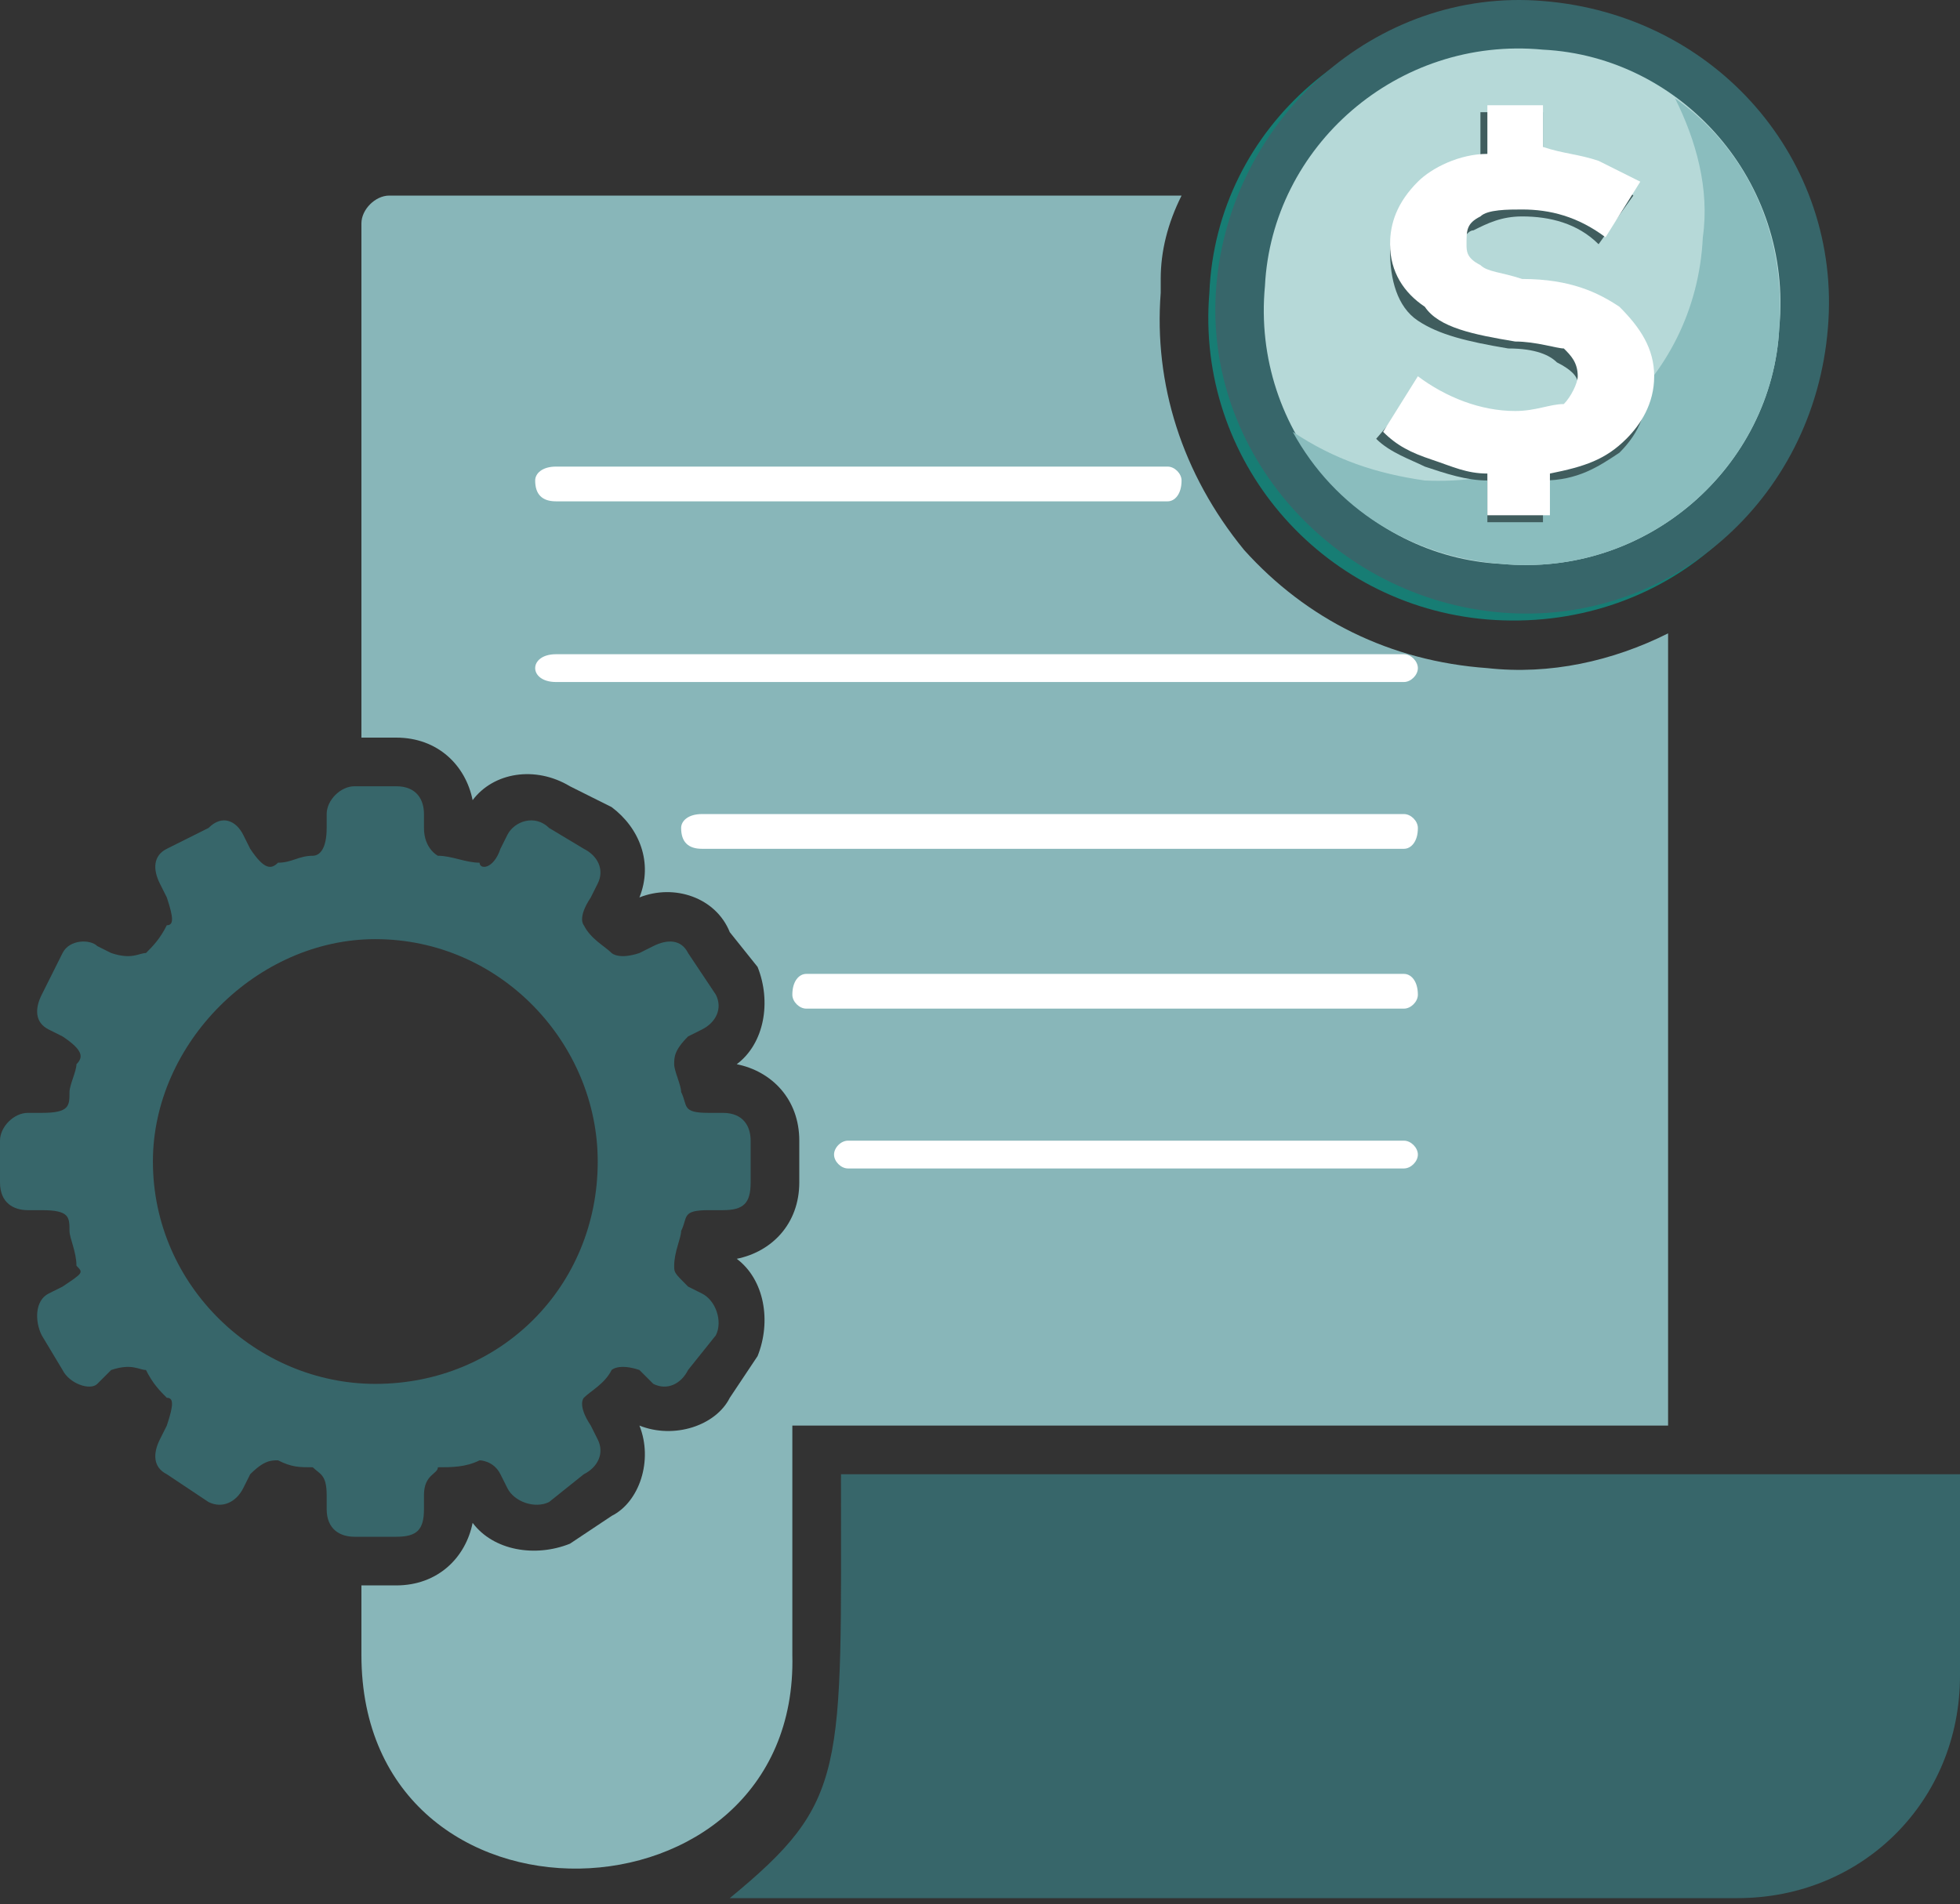
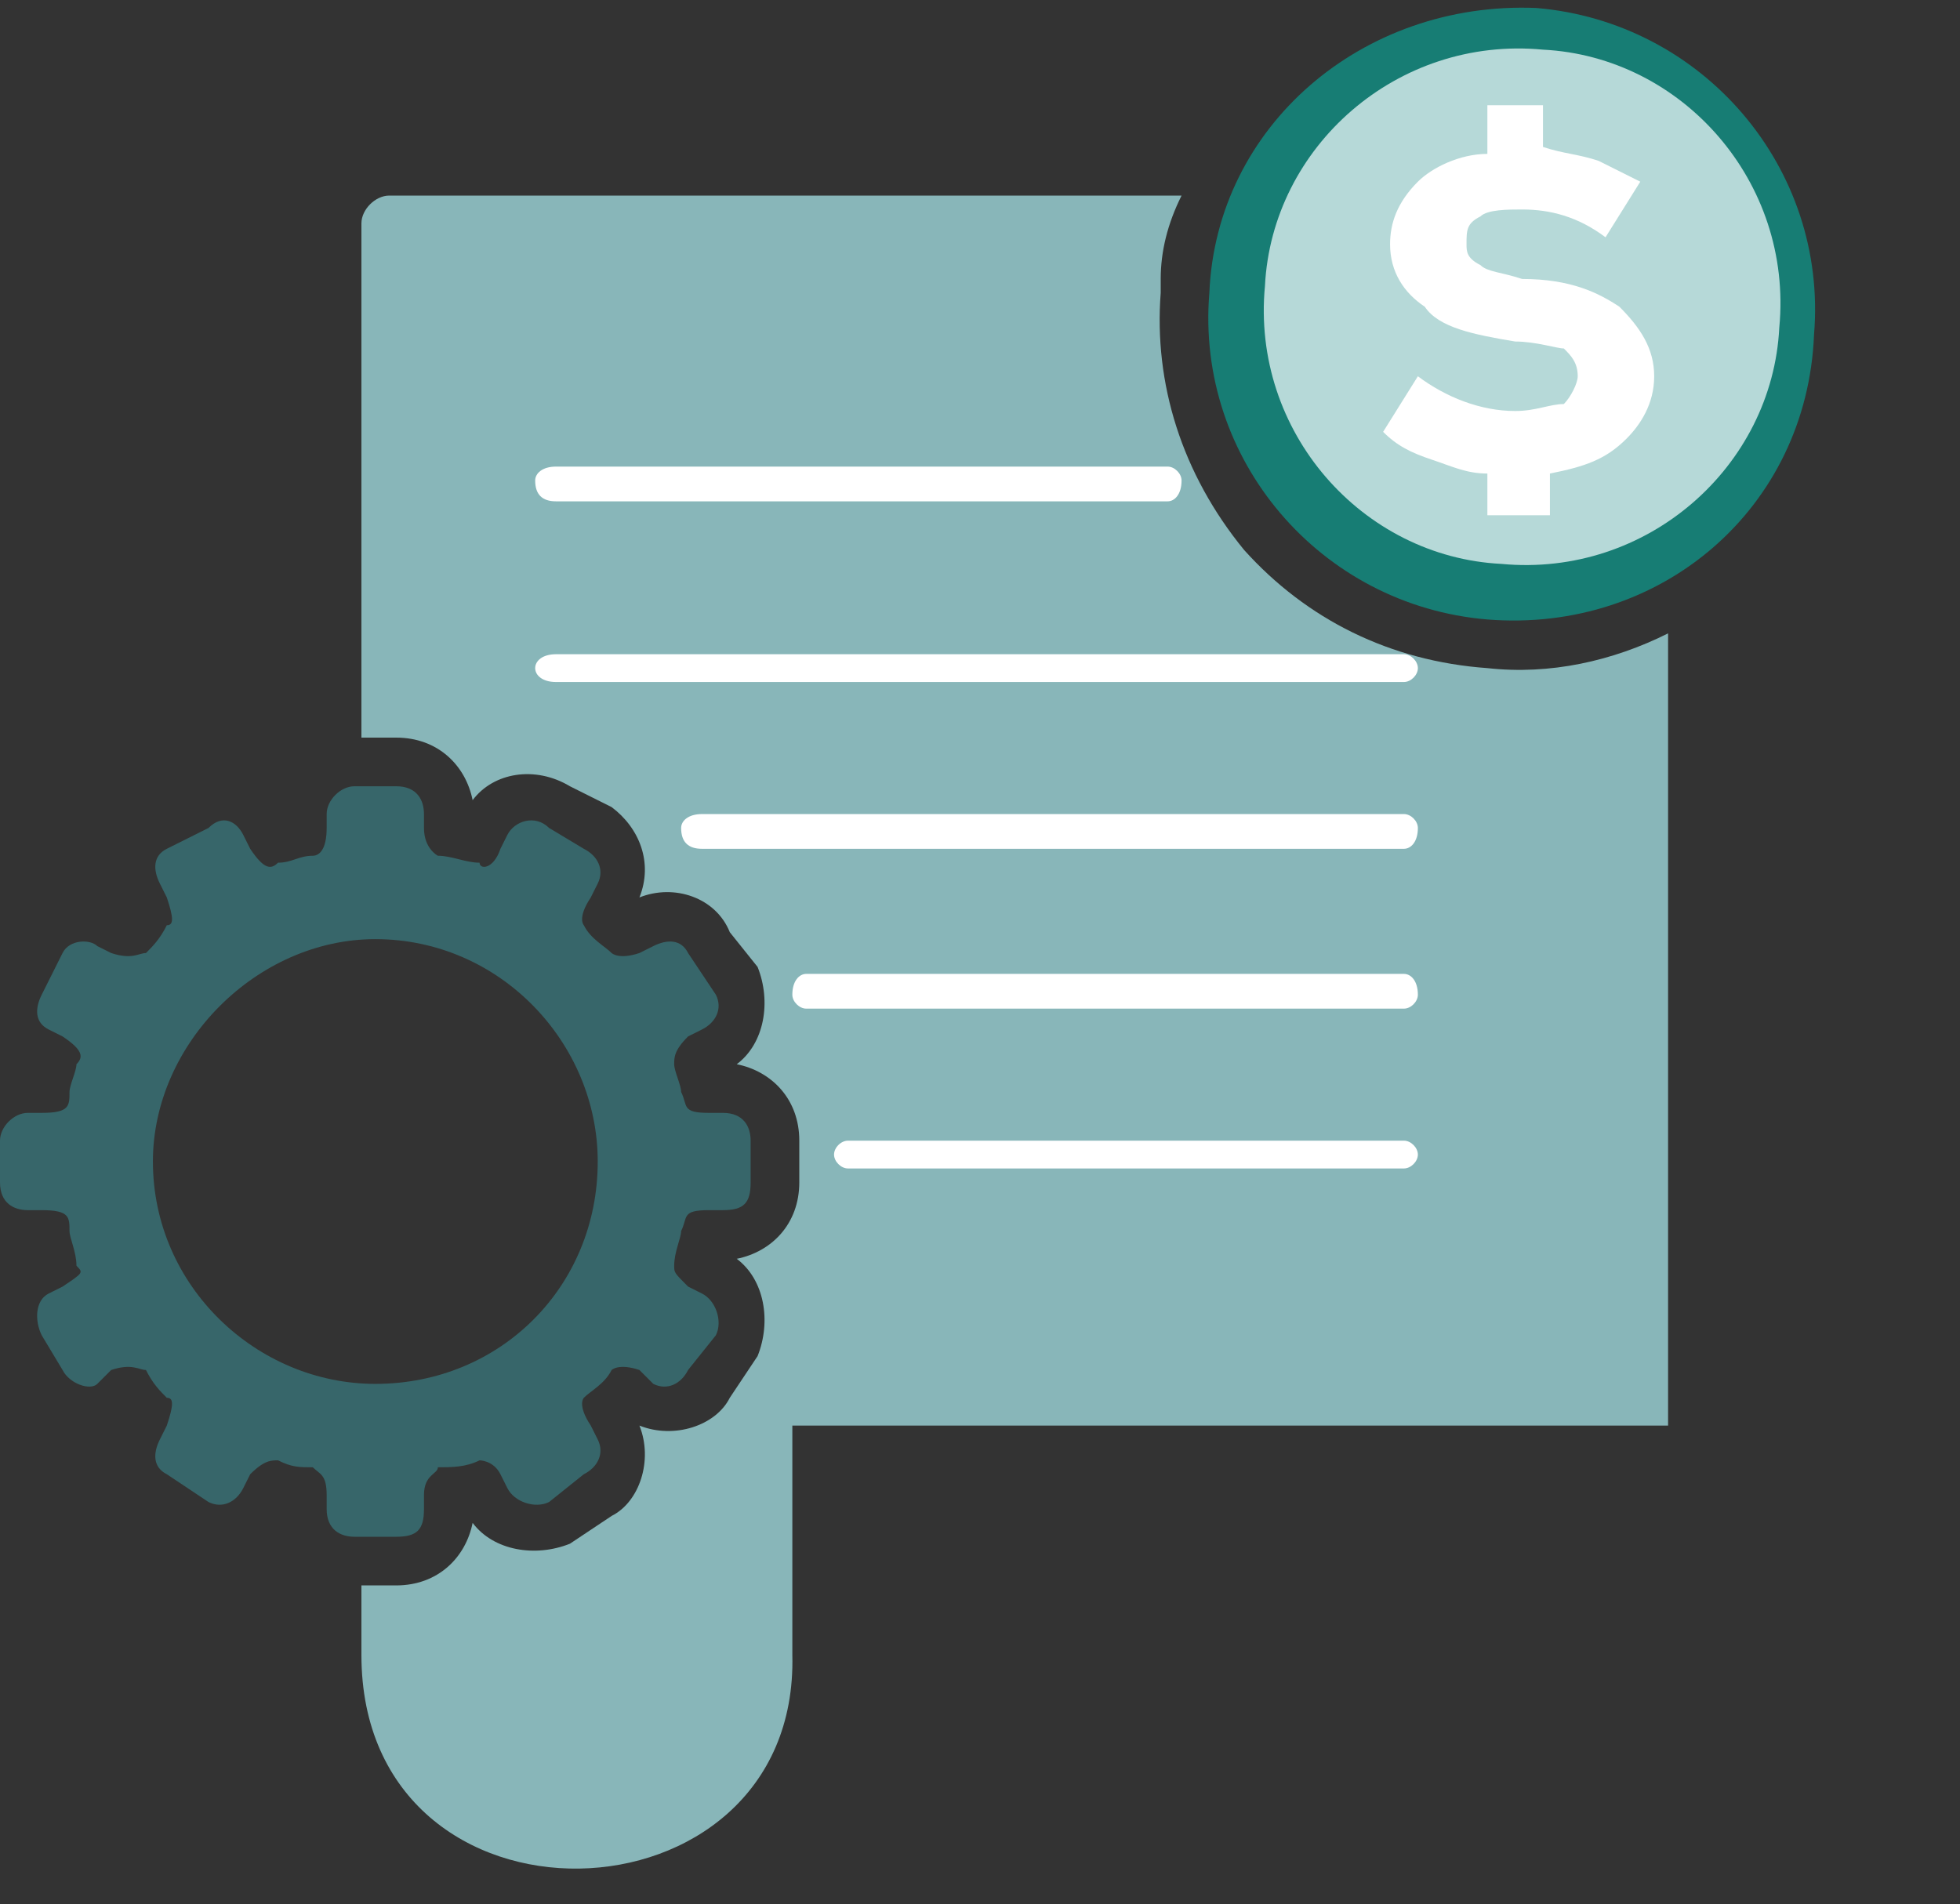
<svg xmlns="http://www.w3.org/2000/svg" width="282" height="274" viewBox="0 0 282 274" fill="none">
  <rect x="0" y="0" width="282" height="274" fill="#333333" stroke="none" />
  <path fill-rule="evenodd" clip-rule="evenodd" d="M56 28.145H170C168 32.145 167 36.145 167 40.145C167 41.145 167 41.145 167 42.145C166 55.145 170 68.144 179 79.144C188 89.144 200 95.144 214 96.144C223 97.144 232 95.144 240 91.144V205.145H114V212.145C114 220.145 114 229.145 114 238.145C115 278.145 52 280.145 52 238.145V228.145H57C63 228.145 67 224.145 68 219.145C71 223.145 77 224.145 82 222.145L88 218.145C92 216.145 94 210.145 92 205.145C97 207.145 103 205.145 105 201.145L109 195.145C111 190.145 110 184.145 106 181.145C111 180.145 115 176.145 115 170.145V164.145C115 158.145 111 154.145 106 153.145C110 150.145 111 144.145 109 139.145L105 134.145C103 129.145 97 127.145 92 129.145C94 124.145 92 119.145 88 116.145L82 113.145C77 110.145 71 111.145 68 115.145C67 110.145 63 106.145 57 106.145H52V32.145C52 30.145 54 28.145 56 28.145Z" fill="#88B6B9" />
-   <path fill-rule="evenodd" clip-rule="evenodd" d="M121 212.145H282V241.145C282 259.145 268 273.145 250 273.145H105C122 259.145 121 255.145 121 212.145Z" fill="#37666A" />
  <path d="M173.999 42.145C174.999 18.145 195.999 0.145 220.999 1.145C244.999 3.145 262.999 24.145 260.999 48.145C259.999 73.145 238.999 91.145 213.999 89.145C189.999 87.145 171.999 66.145 173.999 42.145Z" fill="#177D74" />
-   <path d="M174.999 41.145C176.999 17.145 197.999 -1.855 221.999 0.145C246.999 2.145 264.999 23.145 262.999 47.145C260.999 72.145 239.999 90.145 215.999 88.145C191.999 86.145 172.999 65.145 174.999 41.145Z" fill="#37666A" />
-   <path d="M181.999 41.145C182.999 21.145 200.999 5.145 221.999 7.145C241.999 8.145 257.999 26.145 255.999 47.145C254.999 67.145 236.999 83.145 215.999 81.145C195.999 80.145 179.999 62.145 181.999 41.145Z" fill="#B6D9D8" />
-   <path d="M240.999 14.145C243.999 20.145 245.999 27.145 244.999 34.145C243.999 55.145 225.999 70.144 204.999 69.144C197.999 68.144 191.999 66.144 185.999 62.145C191.999 73.144 202.999 80.144 215.999 81.144C236.999 83.144 254.999 67.144 255.999 47.145C256.999 33.145 250.999 21.145 240.999 14.145Z" fill="#8ABDBE" />
-   <path d="M237 55.145C237 59.145 236 62.145 233 65.144C230 67.144 227 69.144 222 69.144V75.144H214V69.144C211 69.144 208 68.144 205 67.144C203 66.144 200 65.144 198 63.145L204 56.145C208 59.145 213 60.145 218 60.145C221 60.145 223 60.145 224 59.145C226 58.145 227 57.145 227 55.145C227 54.145 226 53.145 224 52.145C223 51.145 221 50.145 217 50.145C211 49.145 207 48.145 204 46.145C201 44.145 200 40.145 200 36.145C200 33.145 201 30.145 203 28.145C206 25.145 209 24.145 213 23.145V16.145H222V23.145C224 23.145 227 23.145 229 24.145C231 25.145 233 26.145 235 28.145L230 35.145C227 32.145 223 31.145 219 31.145C216 31.145 214 32.145 212 33.145C211 33.145 210 35.145 210 36.145C210 37.145 211 39.145 212 39.145C213 40.145 216 41.145 219 41.145C225 42.145 229 43.145 232 46.145C235 48.145 237 51.145 237 55.145Z" fill="#405D5E" />
+   <path d="M181.999 41.145C182.999 21.145 200.999 5.145 221.999 7.145C241.999 8.145 257.999 26.145 255.999 47.145C254.999 67.145 236.999 83.145 215.999 81.145C195.999 80.145 179.999 62.145 181.999 41.145" fill="#B6D9D8" />
  <path d="M238 54.145C238 58.145 236 61.145 234 63.145C231 66.144 228 67.144 223 68.144V74.144H214V68.144C211 68.144 209 67.144 206 66.144C203 65.144 201 64.144 199 62.145L204 54.145C208 57.145 213 59.145 218 59.145C221 59.145 223 58.145 225 58.145C226 57.145 227 55.145 227 54.145C227 52.145 226 51.145 225 50.145C224 50.145 221 49.145 218 49.145C212 48.145 207 47.145 205 44.145C202 42.145 200 39.145 200 35.145C200 32.145 201 29.145 204 26.145C206 24.145 210 22.145 214 22.145V15.145H222V21.145C225 22.145 227 22.145 230 23.145C232 24.145 234 25.145 236 26.145L231 34.145C227 31.145 223 30.145 219 30.145C217 30.145 214 30.145 213 31.145C211 32.145 211 33.145 211 35.145C211 36.145 211 37.145 213 38.145C214 39.145 216 39.145 219 40.145C226 40.145 230 42.145 233 44.145C236 47.145 238 50.145 238 54.145Z" fill="white" />
  <path d="M80 72.144C78 72.144 77 71.144 77 69.144C77 68.144 78 67.144 80 67.144H168C169 67.144 170 68.144 170 69.144C170 71.144 169 72.144 168 72.144H80ZM122 168.145C121 168.145 120 167.145 120 166.145C120 165.145 121 164.145 122 164.145H202C203 164.145 204 165.145 204 166.145C204 167.145 203 168.145 202 168.145H122ZM116 145.145C115 145.145 114 144.145 114 143.145C114 141.145 115 140.145 116 140.145H202C203 140.145 204 141.145 204 143.145C204 144.145 203 145.145 202 145.145H116ZM101 122.145C99 122.145 98 121.145 98 119.145C98 118.145 99 117.145 101 117.145H202C203 117.145 204 118.145 204 119.145C204 121.145 203 122.145 202 122.145H101ZM80 98.144C78 98.144 77 97.144 77 96.144C77 95.144 78 94.144 80 94.144H202C203 94.144 204 95.144 204 96.144C204 97.144 203 98.144 202 98.144H80Z" fill="white" />
  <path fill-rule="evenodd" clip-rule="evenodd" d="M30 119.145L24 122.145C22 123.145 22 125.145 23 127.145L24 129.145C25 132.145 25 133.145 24 133.145C23 135.145 22 136.145 21 137.145C20 137.145 19 138.145 16 137.145L14 136.145C13 135.145 10 135.145 9 137.145L6 143.145C5 145.145 5 147.145 7 148.145L9 149.145C12 151.145 12 152.145 11 153.145C11 154.145 10 156.145 10 157.145C10 159.145 10 160.145 6 160.145H4C2 160.145 0 162.145 0 164.145V170.145C0 173.145 2 174.145 4 174.145H6C10 174.145 10 175.145 10 177.145C10 178.145 11 180.145 11 182.145C12 183.145 12 183.145 9 185.145L7 186.145C5 187.145 5 190.145 6 192.145L9 197.145C10 199.145 13 200.145 14 199.145L16 197.145C19 196.145 20 197.145 21 197.145C22 199.145 23 200.145 24 201.145C25 201.145 25 202.145 24 205.145L23 207.145C22 209.145 22 211.145 24 212.145L30 216.145C32 217.145 34 216.145 35 214.145L36 212.145C38 210.145 39 210.145 40 210.145C42 211.145 43 211.145 45 211.145C46 212.145 47 212.145 47 215.145V217.145C47 220.145 49 221.145 51 221.145H57C60 221.145 61 220.145 61 217.145V215.145C61 212.145 63 212.145 63 211.145C65 211.145 67 211.145 69 210.145C69 210.145 71 210.145 72 212.145L73 214.145C74 216.145 77 217.145 79 216.145L84 212.145C86 211.145 87 209.145 86 207.145L85 205.145C83 202.145 84 201.145 84 201.145C85 200.145 87 199.145 88 197.145C88 197.145 89 196.145 92 197.145L94 199.145C96 200.145 98 199.145 99 197.145L103 192.145C104 190.145 103 187.145 101 186.145L99 185.145C97 183.145 97 183.145 97 182.145C97 180.145 98 178.145 98 177.145C99 175.145 98 174.145 102 174.145H104C107 174.145 108 173.145 108 170.145V164.145C108 162.145 107 160.145 104 160.145H102C98 160.145 99 159.145 98 157.145C98 156.145 97 154.145 97 153.145C97 152.145 97 151.145 99 149.145L101 148.145C103 147.145 104 145.145 103 143.145L99 137.145C98 135.145 96 135.145 94 136.145L92 137.145C89 138.145 88 137.145 88 137.145C87 136.145 85 135.145 84 133.145C84 133.145 83 132.145 85 129.145L86 127.145C87 125.145 86 123.145 84 122.145L79 119.145C77 117.145 74 118.145 73 120.145L72 122.145C71 125.145 69 125.145 69 124.145C67 124.145 65 123.145 63 123.145C63 123.145 61 122.145 61 119.145V117.145C61 115.145 60 113.145 57 113.145H51C49 113.145 47 115.145 47 117.145V119.145C47 122.145 46 123.145 45 123.145C43 123.145 42 124.145 40 124.145C39 125.145 38 125.145 36 122.145L35 120.145C34 118.145 32 117.145 30 119.145ZM54 135.145C72 135.145 86 150.145 86 167.145C86 185.145 72 199.145 54 199.145C37 199.145 22 185.145 22 167.145C22 150.145 37 135.145 54 135.145Z" fill="#37666A" />
</svg>